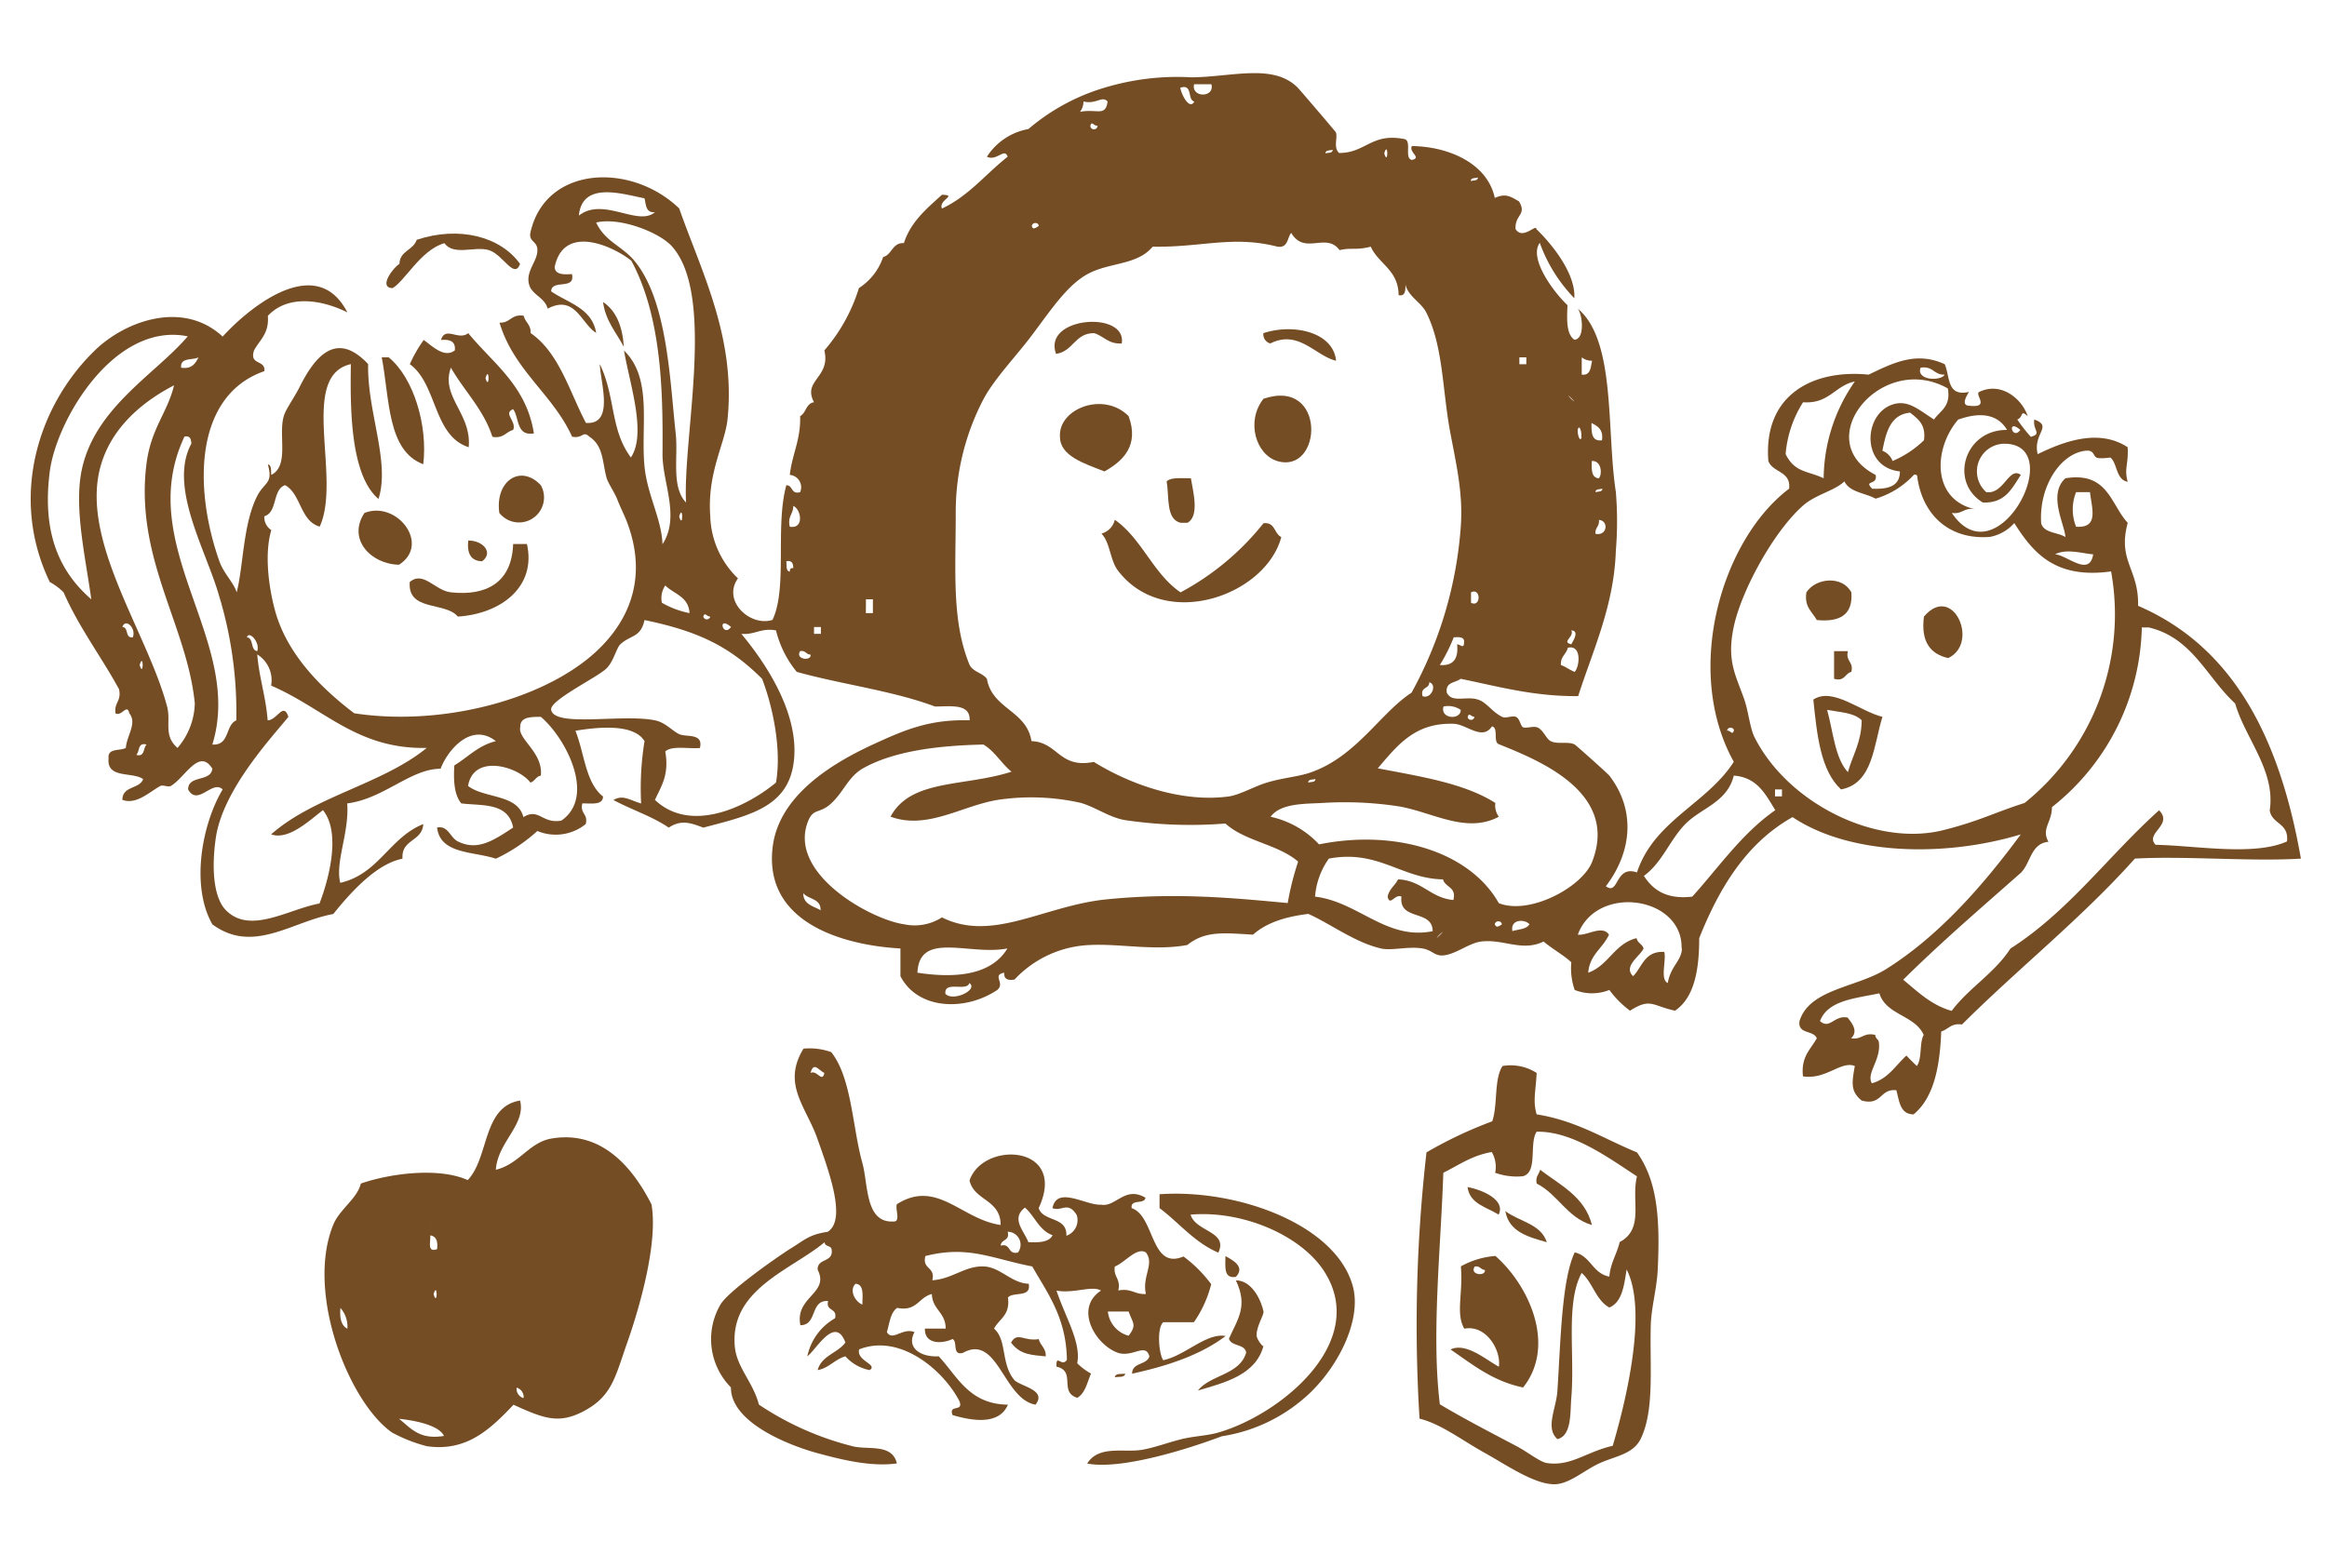
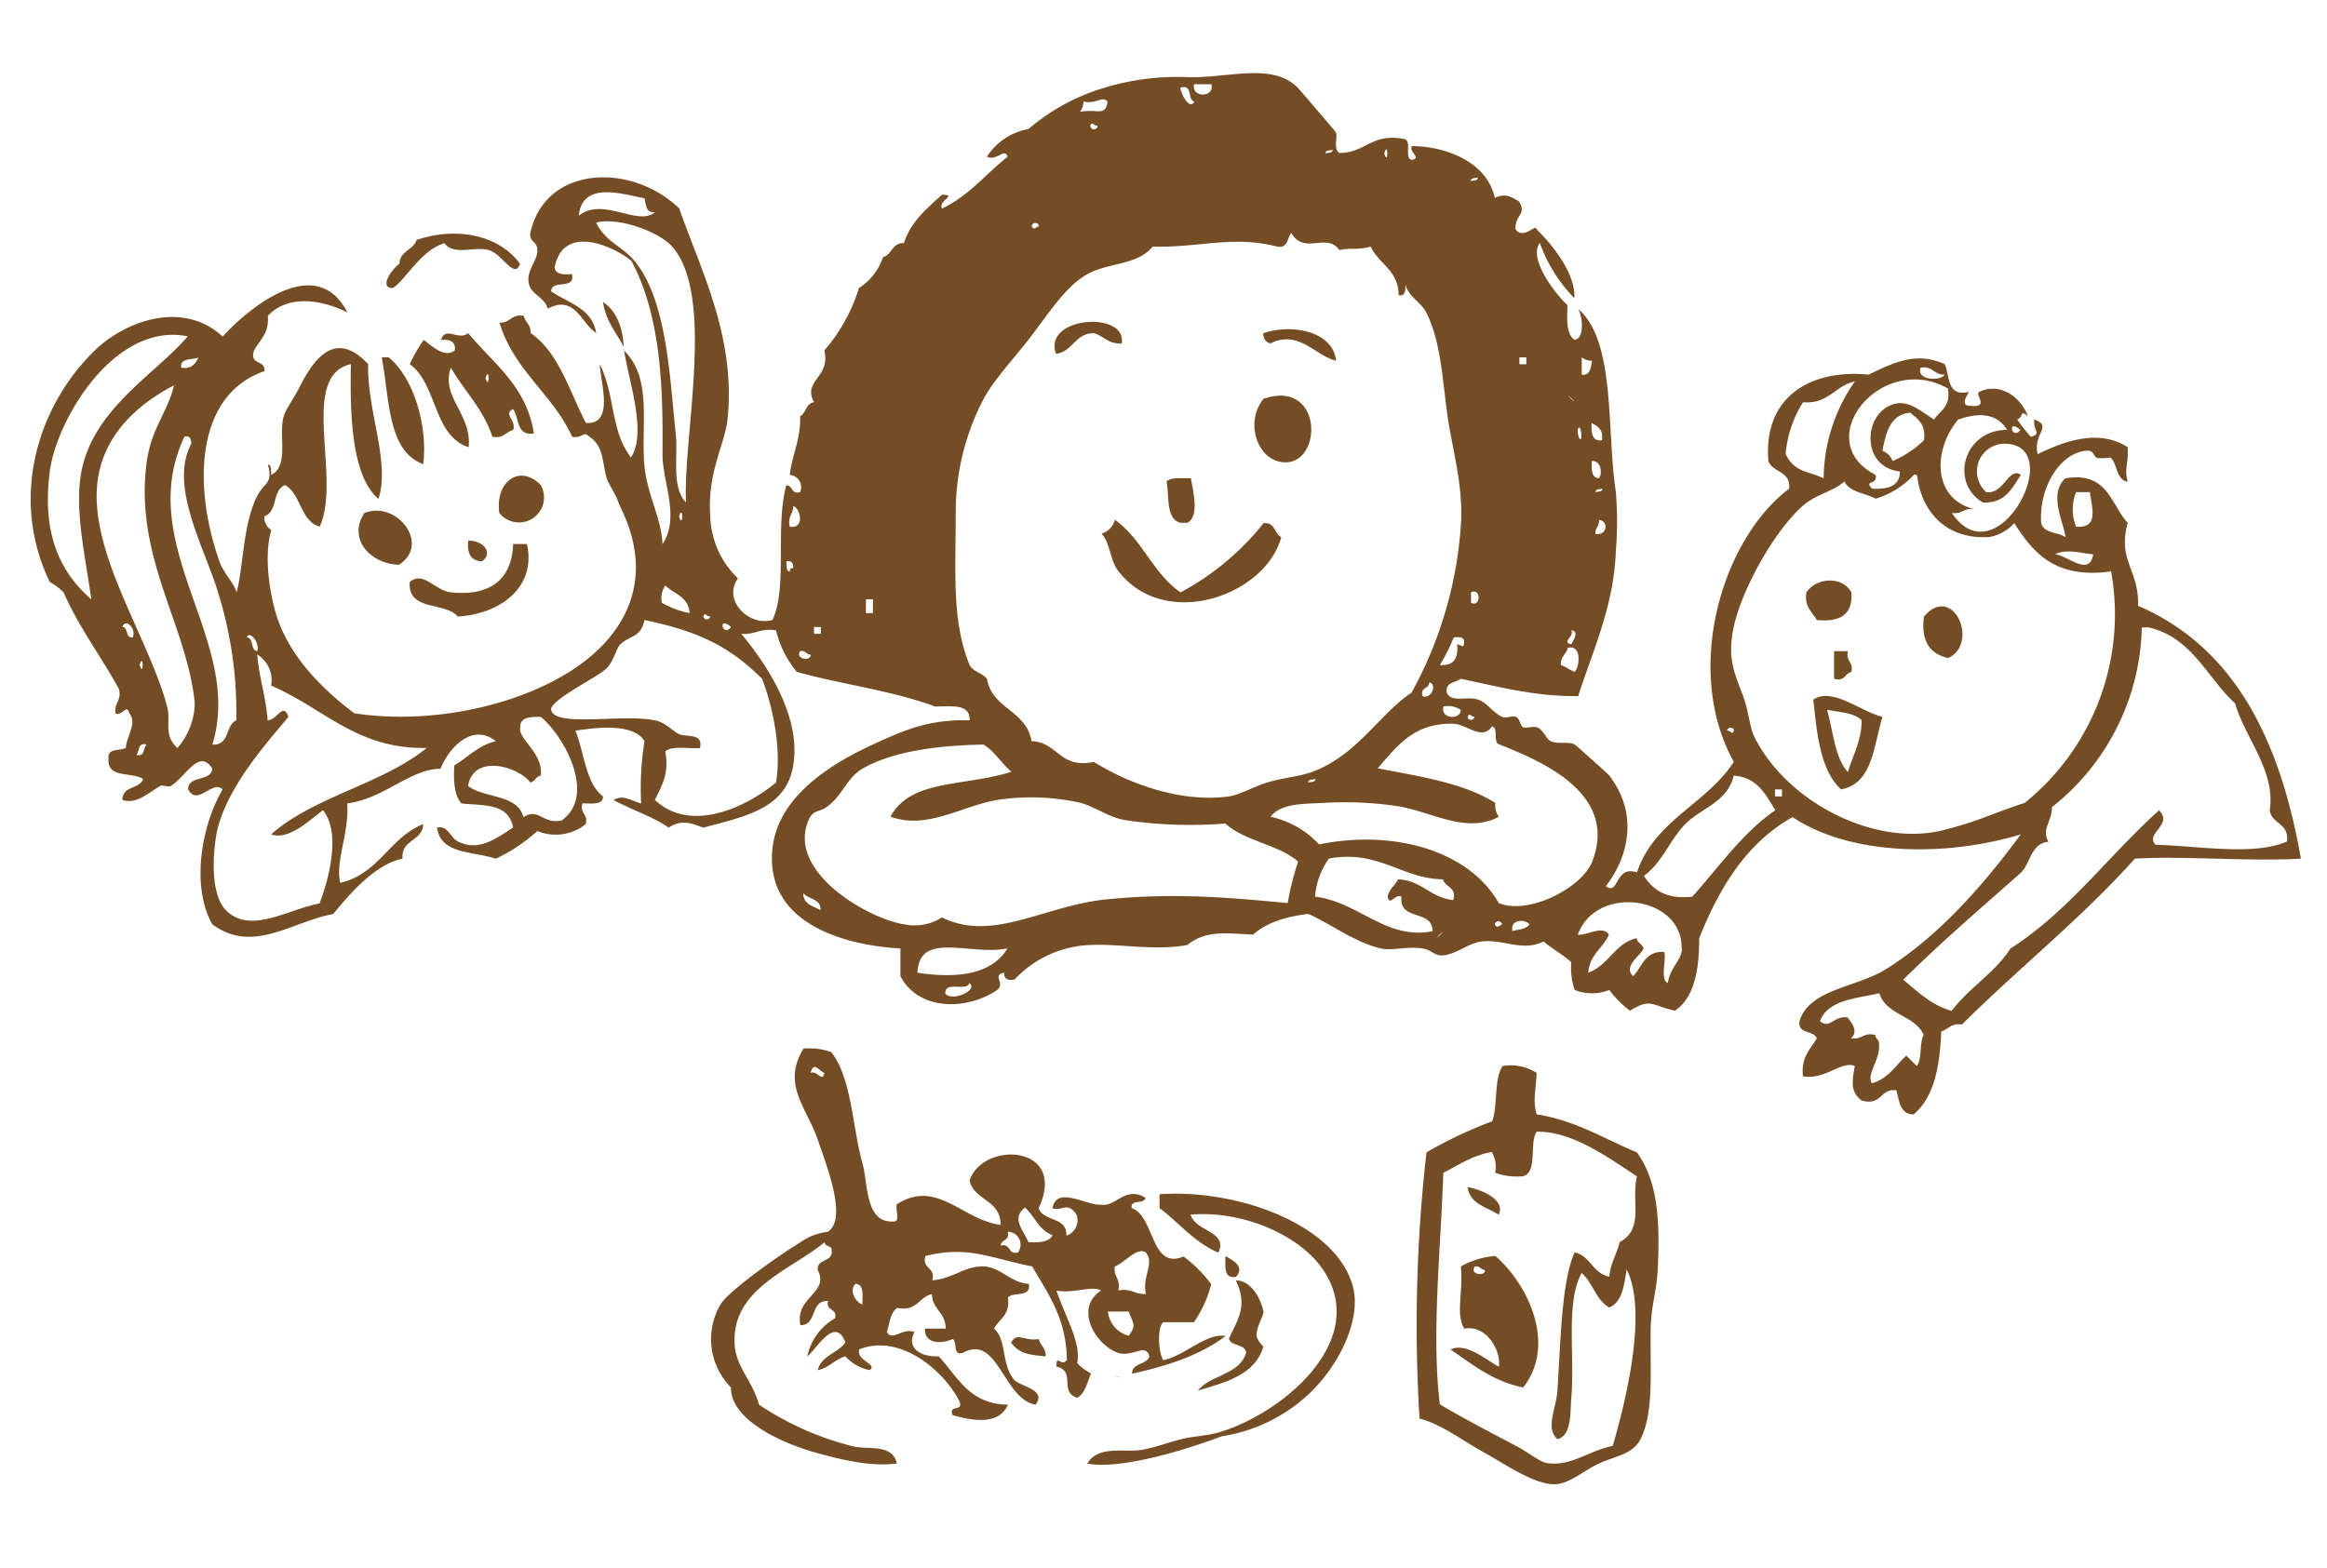
<svg xmlns="http://www.w3.org/2000/svg" id="圖層_1" data-name="圖層 1" viewBox="0 0 261.25 176.07">
  <defs>
    <style>.cls-1{fill:#754d25;fill-rule:evenodd;}</style>
  </defs>
  <title>mom-kids</title>
  <path class="cls-1" d="M58.39,29.64c-.67,1.78-1.9-1.06-3.5-1.55s-3.91.68-5-.78c-2.64.74-4.48,4.32-5.83,5.05-1.66-.08.18-2.41.78-2.72.05-1.5,1.57-1.53,1.94-2.71C51.55,25.34,56.2,26.57,58.39,29.64Z" />
  <path class="cls-1" d="M67.7,33.91c1.49,1,2.19,2.74,2.34,5.05C69.2,37.34,68,36.09,67.7,33.91Z" />
  <path class="cls-1" d="M125.94,38.57c-1.52.09-2-.83-3.11-1.16-2.18,0-2.33,2.06-4.27,2.33C117,35.54,126.56,34.84,125.94,38.57Z" />
  <path class="cls-1" d="M150,40.51c-2.31-.54-4.21-3.54-7.38-1.94a1.06,1.06,0,0,1-.78-1.16C145.23,36.3,149.69,37.29,150,40.51Z" />
  <path class="cls-1" d="M42.86,40.13h.78c2.81,2.3,4.4,7.67,3.88,12C43.47,50.64,43.75,44.8,42.86,40.13Z" />
  <path class="cls-1" d="M141.85,44.78c7.11-2.41,6.65,8.49,1.56,7C141,51.06,139.85,47.31,141.85,44.78Z" />
-   <path class="cls-1" d="M126.71,46.73c1.22,3.33-.66,5.06-2.71,6.21-2.3-.9-5-1.74-5-3.89C118.8,45.89,123.89,43.9,126.71,46.73Z" />
  <path class="cls-1" d="M56.06,57.6c-.51-3.58,2.38-5.53,4.66-3.11A2.81,2.81,0,0,1,56.06,57.6Z" />
  <path class="cls-1" d="M133.7,53.71c.24,1.45,1,4.25-.39,5h-.77c-1.66-.41-1.26-2.88-1.56-4.66C131.48,53.57,132.67,53.72,133.7,53.71Z" />
  <path class="cls-1" d="M44.8,63.42c-3.22-.07-5.82-2.92-3.88-5.82C44.54,56.17,48.39,61.11,44.8,63.42Z" />
  <path class="cls-1" d="M125.16,58.37c3.05,2.13,4.3,6.06,7.38,8.15a29.88,29.88,0,0,0,9.31-7.76c1.33-.16,1.17,1.16,2,1.55-1.75,6.57-13,10.56-18.25,3.88-1-1.2-.92-3.21-1.94-4.27A2.11,2.11,0,0,0,125.16,58.37Z" />
  <path class="cls-1" d="M52.57,60.7c1.75,0,2.83,1.42,1.55,2.33C52.87,63,52.41,62.15,52.57,60.7Z" />
  <path class="cls-1" d="M57.61,61.09h1.55c1.09,4.87-3,7.85-7.76,8.15C50,67.54,45.74,68.7,46,65.36c1.55-1.32,2.85,1,4.66,1.16C54.5,66.93,57.46,65.51,57.61,61.09Z" />
  <path class="cls-1" d="M207.85,66.52c.2,2.53-1.3,3.36-3.88,3.11-.5-.93-1.42-1.43-1.17-3.11C203.87,64.87,206.85,64.62,207.85,66.52Z" />
  <path class="cls-1" d="M218.72,73.9c-2-.45-3.09-1.83-2.72-4.66C219.24,65.41,222.29,72.23,218.72,73.9Z" />
  <path class="cls-1" d="M205.91,73.12h1.55c-.28,1.19.67,1.15.39,2.33-.74.17-.7,1.11-1.94.78Z" />
  <path class="cls-1" d="M211.34,80.5c-1,3.23-1.06,7.48-4.65,8.15-2.29-2.11-2.7-6.1-3.11-10.09C205.76,77.13,208.81,79.88,211.34,80.5Zm-3.88,6.21c.54-1.92,1.53-3.39,1.55-5.82-.82-.86-2.45-.91-3.88-1.17C205.81,82.16,206,85.12,207.46,86.71Z" />
  <path class="cls-1" d="M172.52,120.49c-.1,2.07-.45,3.14,0,4.65,4.48.71,7.59,2.77,11.26,4.27,2.25,3.15,2.62,7.27,2.33,13.2-.1,2.1-.72,4.19-.78,6.22-.12,4.84.43,9.62-1.16,12.81-.88,1.7-2.95,1.91-4.66,2.71s-3.36,2.32-5,2.33c-2.28,0-5.42-2.19-7.76-3.49-2.64-1.46-4.95-3.28-7.38-3.88a170.89,170.89,0,0,1,.78-29.9,47.31,47.31,0,0,1,7.38-3.49c.64-1.81.18-4.73,1.16-6.21A5.4,5.4,0,0,1,172.52,120.49Zm0,6.6c-.88,1.31.17,4.56-1.55,5a7.21,7.21,0,0,1-3.11-.39,3.3,3.3,0,0,0-.38-2.33c-2.22.38-3.71,1.47-5.44,2.33-.28,8.5-1.35,18.18-.39,26,2.64,1.58,5.6,3.11,8.54,4.66,1.35.71,2.71,1.83,3.5,1.94,2.72.38,4.4-1.27,7.37-1.94,1.59-5.4,3.9-15.22,1.56-19.8-.29,1.79-.49,3.66-1.94,4.27-1.51-.82-1.86-2.8-3.11-3.88-1.82,3.36-.75,9.14-1.16,14-.14,1.55.09,4.27-1.56,4.66-1.4-1.26-.13-3.4,0-5.44.36-5.46.47-12.42,1.94-15.53,1.8.4,2,2.37,3.89,2.72.13-1.55.84-2.52,1.16-3.88,2.8-1.49,1.26-4.64,1.94-7.38C180.65,130.06,176.53,127,172.52,127.09Z" />
-   <path class="cls-1" d="M58.39,123.59c.68,2.7-2.53,4.67-2.72,7.77,2.6-.62,3.74-3.07,6.21-3.5,5.76-1,9.24,3.42,11.26,7.38.76,4.31-1.33,11.58-2.72,15.53s-1.71,6.06-5,7.76c-2.74,1.4-4.4.75-7.77-.78-2.64,2.78-5.26,5.28-9.7,4.66A16.89,16.89,0,0,1,44,160.86c-4.81-3.37-9.69-15.62-6.6-23.29.73-1.81,2.68-2.91,3.11-4.66,3.11-1.09,8.66-1.89,12-.39C54.93,130,54.15,124.27,58.39,123.59ZM48.3,137.18c-.33,2.3.22-1.56,0,0Zm.77,3.1c.11-.88-.09-1.45-.77-1.55C48.38,139.42,47.9,140.68,49.07,140.28Zm-.39,5.05c.45,1.54.45-1.53,0,0ZM39,149.21a3.17,3.17,0,0,0-.78-2.33C38.12,148,38.3,148.86,39,149.21ZM58.78,157a1.08,1.08,0,0,0-.78-1.17A1.08,1.08,0,0,0,58.78,157Zm-8.93,4.27c-.64-1.45-4.33-1.87-5.05-1.94C46.1,160.34,47.05,161.72,49.85,161.25Z" />
-   <path class="cls-1" d="M172.91,131.36c2.26,1.74,5,3,5.82,6.21-2.8-.82-3.8-3.44-6.21-4.66C172.36,132.1,172.79,131.88,172.91,131.36Z" />
  <path class="cls-1" d="M164.76,133.3c1.72.33,4.31,1.47,3.49,3.1C166.91,135.55,165,135.21,164.76,133.3Z" />
  <path class="cls-1" d="M122.06,164.35c1.31-2.11,4.16-1.18,6.21-1.55,1.35-.24,2.78-.78,4.27-1.16s3-.4,4.27-.78c6.9-2,16.76-10,12-17.86-2.49-4.15-9.15-7.11-15.14-6.6.53,1.92,4.26,1.87,3.11,4.27-2.72-1.17-4.4-3.36-6.6-5v-1.56c8.92-.62,20,3.51,21.74,10.49.85,3.47-1.35,8.34-4.66,11.64a18.4,18.4,0,0,1-10.09,5.05C132.62,163,125.61,165.05,122.06,164.35Z" />
-   <path class="cls-1" d="M169,136c1.54,1.18,4,1.42,4.66,3.5C171.58,138.9,169.41,138.35,169,136Z" />
  <path class="cls-1" d="M137.58,141.06c.79.43,2.27,1.19,1.17,2.33C137.36,143.62,137.57,142.24,137.58,141.06Z" />
  <path class="cls-1" d="M171,155.81c-3.43-.71-5.69-2.59-8.15-4.27,1.75-.83,4,1.18,5.43,1.94.26-1.89-1.45-4.75-3.88-4.27-1-1.69-.12-4-.39-7a9.47,9.47,0,0,1,3.88-1.17C171.71,144.4,174.72,151.12,171,155.81Zm-4.27-13.2c-.5,0-.54-.49-1.16-.38C164.93,143.18,166.85,143.37,166.7,142.61Z" />
  <path class="cls-1" d="M138.75,143.78c1.88,0,2.89,2.41,3.1,3.49.08.38-.82,1.7-.77,2.72,0,.4.73,1.33.77,1.16-.87,3.25-4.34,4.12-7.37,5,1.44-1.79,4.72-1.75,5.43-4.27-.17-1-1.67-.65-1.94-1.55C139,148.05,140.12,146.67,138.75,143.78Z" />
  <path class="cls-1" d="M116.62,150.38c.17.74.84,1,.78,1.94-1.47-.16-2.87-.15-3.89-1.55C114.22,149.5,114.94,150.66,116.62,150.38Z" />
-   <path class="cls-1" d="M125.16,154.65c.06-.46.71-.33,1.17-.39C126.26,154.72,125.62,154.59,125.16,154.65Z" />
+   <path class="cls-1" d="M125.16,154.65C126.26,154.72,125.62,154.59,125.16,154.65Z" />
  <path class="cls-1" d="M177.18,78.17c-5.08.06-9.32-1.17-13.2-1.94-.57.46-1.73.34-1.55,1.55.56,1.2,2.21.35,3.49.78,1,.31,1.54,1.35,2.72,1.94.42.21,1.12-.17,1.55,0s.51,1,.78,1.16,1.12-.12,1.55,0c.7.2,1.06,1.31,1.56,1.56.81.41,2,0,2.71.39.06,0,3.7,3.25,3.89,3.49,3,3.91,2.52,8.59-.39,12.42,1.48,1.11,1-2.4,3.49-1.55,1.93-5.84,7.84-7.69,10.87-12.42-5.73-10.32-1.32-25,6.21-30.67.23-2-1.84-1.78-2.33-3.11-.58-7.44,5-10.32,11.26-9.7,2.9-1.4,5.42-2.61,8.54-1.17.61,1.33.19,3.69,2.72,3.11-.11.24-1,1.49,0,1.55,2.47.29.58-1.26,1.16-1.55,2.47-1.19,4.81.8,5.44,2.72-.9-.78-.43.09-1.17.38A16.55,16.55,0,0,0,228,49.05c1.3-.35.19-.72.39-1.94,2.13.77-.19,1.56.38,3.89,2.88-1.4,6.82-2.92,10.1-.78.11,2-.41,2.3,0,3.88-1.33-.22-1.15-2.1-1.94-2.72-.07,0-1.2.18-1.56,0s-.28-.85-1.16-.77c-2.86.26-5.32,4-5.05,8.15.3,1.12,1.88,1,2.72,1.55-.06-1.39-2-4.78,0-6.6,4.79-.78,5.08,2.95,7,5-1.17,4.32,1.27,5.19,1.16,9.32C250.94,72.73,256,83.2,258.32,96.42c-5.51.35-13.19-.32-18.64,0-6,6.72-13.06,12.3-19.41,18.63-1.22-.19-1.52.55-2.33.78-.15,4-.84,7.44-3.1,9.31-1.54,0-1.6-1.51-1.94-2.71-1.88-.2-1.59,1.78-3.89,1.16-1.23-1-1.13-1.91-.77-3.88-1.55-.62-3.24,1.57-5.82,1.16-.25-2.19.84-3,1.55-4.27-.35-.95-2.17-.42-1.94-1.94,1.12-3.61,6.41-3.76,9.7-5.82,5.76-3.6,10.75-9.17,15.14-15.14-8.56,2.59-19.22,2.35-25.62-1.94-5.14,2.88-8.19,7.86-10.48,13.59,0,3.58-.55,6.69-2.72,8.15-2.61-.58-2.74-1.46-5.05,0a11.14,11.14,0,0,1-2.32-2.33,5.23,5.23,0,0,1-3.89,0,7.36,7.36,0,0,1-.38-3.11c-.95-.87-2.13-1.49-3.11-2.33-2.42,1.18-4.48-.3-7,0-1.39.17-2.85,1.44-4.27,1.56-1,.08-1.21-.59-2.33-.78-1.58-.27-3.45.28-4.66,0-2.91-.67-5.6-2.73-8.15-3.88-2.55.3-4.74,1-6.21,2.33-3.27-.19-5.36-.46-7.38,1.16-3.67.68-7.48-.16-10.87,0A12.23,12.23,0,0,0,113.9,110c-.78.14-1.21-.08-1.16-.77-1.43.28.16,1.17-.78,1.94-3.58,2.41-8.92,2.24-10.87-1.55v-3.11c-5.85-.32-15.3-2.59-14.36-11.26.59-5.46,5.83-9.14,11.26-11.64,3.66-1.69,6.41-2.85,10.87-2.72.08-1.9-2.07-1.56-3.89-1.55-4.7-1.77-10.46-2.48-15.52-3.89a11.76,11.76,0,0,1-2.33-4.66c-1.73-.3-2.33.52-3.89.39,2.92,3.5,6.73,9.34,5.83,14.76-.8,4.75-5,5.66-10.1,7-1.38-.51-2.46-.94-3.88,0-1.84-1.26-4.16-2-6.21-3.1,1.07-.63,1.79,0,3.11.39a33,33,0,0,1,.38-7c-1.2-2-5.23-1.58-7.76-1.17,1,2.45,1.13,5.86,3.1,7.38,0,1-1.29.77-2.32.78-.29,1.18.67,1.14.38,2.32a5.36,5.36,0,0,1-5.43.78,19,19,0,0,1-4.66,3.11c-2.53-.84-6.25-.49-6.6-3.5,1.24-.26,1.48,1.14,2.33,1.56,2.16,1.06,3.87,0,6.21-1.56-.55-2.86-3.53-2.42-5.82-2.71-.77-.91-.9-2.48-.78-4.27,1.54-.93,2.68-2.24,4.66-2.72-2.74-2.16-5.38.94-6.21,3.1-3.37,0-6.38,3.38-10.48,3.89.25,3.28-1.37,6.56-.78,8.92,4.34-1,5.52-5.08,9.32-6.6-.11,2-2.49,1.66-2.33,3.89-2.88.56-5.7,3.63-7.77,6.21-4.66.84-9,4.54-13.58,1.16C21.37,99.45,22.69,92.5,25,88.65c-1.16-1.12-2.81,1.95-3.88,0,0-1.65,2.56-.8,2.72-2.33-1.48-2.38-3.06,1-4.66,1.94-.29.17-.87-.15-1.17,0-1.2.64-2.69,2.15-4.27,1.56,0-1.59,1.93-1.19,2.33-2.33-1.21-.86-4.11,0-3.88-2.33-.14-1.18,1.27-.81,1.94-1.17.07-1.32,1.3-2.78.39-3.88-.26-1.16-.83.37-1.55,0-.19-1.22.7-1.37.39-2.72-2-3.67-4.48-6.9-6.22-10.87a6.68,6.68,0,0,0-1.55-1.16c-4.54-9.41-1.4-19.74,5.05-26C14,36.08,20.51,33.64,25,37.8c2.37-2.65,10.37-9.78,14-2.72-2.95-1.47-6.7-2-8.93.39.16,2-.92,2.7-1.55,3.88-.56,1.72,1.31,1,1.16,2.33-7.8,2.7-8,13-5.05,21.35.49,1.38,1.62,2.41,1.94,3.49.76-2.94.71-7.75,2.33-10.87.8-1.53,1.79-1.33,1.17-3.49.45.06.33.71.39,1.17,2.18-1.12.58-4.89,1.55-7,.31-.68,1-1.68,1.55-2.72,1.78-3.61,4.2-6.54,7.77-2.72-.11,5.38,2.5,11,1.16,15.14-3.21-2.71-3.17-10.4-3.1-15.14-5.89,1.33-1,12.83-3.5,18.25-2.21-.64-2.06-3.63-3.88-4.66-1.45.49-.83,3.06-2.33,3.49a1.71,1.71,0,0,0,.78,1.56c-.79,2.65-.3,6.35.39,8.93,1.38,5.2,5.54,9.07,8.92,11.64,9.68,1.48,20.88-1.43,26.79-6.6,3.54-3.1,6.38-8,3.88-14.75-.33-.9-.78-1.73-1.16-2.72-.27-.69-1-1.77-1.17-2.33-.51-1.85-.34-3.61-1.94-4.66-.74-.72-.7.24-1.94,0-2.18-4.8-6.54-7.43-8.15-12.81,1.23.07,1.3-1,2.72-.77.16.74.83,1,.77,1.94,3.21,2.22,4.34,6.53,6.21,10.09,3.25.25,1.62-4.56,1.56-6.6,1.78,3.65,1.15,7.35,3.49,10.48,1.8-2.69-.15-8.29-.77-12,3.29,3.18,1.81,8.59,2.32,13.2.35,3.09,1.9,5.78,2,8.54,2-3.06,0-6.89,0-10.09.06-6.88-.07-15.4-3.5-21.74C69,27.75,63.3,25,62.27,30c.06.85,1,.84,1.94.78.43,1.85-2.31.53-2.33,1.94,1.92,1.32,4.59,1.88,5.05,4.66-1.66-1-2.35-4.35-5.44-2.72-.3-1.12-1.41-1.43-1.94-2.33-.82-1.66.84-2.94.78-4.27,0-1-1-.9-.78-1.94,1.67-7.53,11.29-7.92,16.7-2.72,2.49,7.09,6.37,14.51,5.43,23.68-.28,2.75-2.3,6-1.94,10.87a10.07,10.07,0,0,0,3.11,7c-1.81,2.54,1.39,5.47,3.88,4.66C88.44,66,87,59.15,88.28,54.49c.77,0,.49,1.06,1.55.78a1.39,1.39,0,0,0-1.16-1.94c.26-2.33,1.24-3.94,1.16-6.6.69-.36.64-1.43,1.56-1.56-1.33-2.47,1.89-2.75,1.16-5.82a19.38,19.38,0,0,0,3.88-7,6.68,6.68,0,0,0,2.72-3.49c1-.24,1-1.62,2.33-1.56.79-2.44,2.58-3.88,4.27-5.43,1.82.05-.42.56,0,1.55,3-1.4,4.91-3.88,7.38-5.82-.36-1.06-1.22.54-2.33,0a7,7,0,0,1,4.66-3.11A23.36,23.36,0,0,1,124,9.85a28.14,28.14,0,0,1,9.7-1.17c4.52,0,9.24-1.62,12,1.17.22.22,4.17,4.84,4.27,5,.25.53-.32,1.74.38,2.33,3,0,3.64-2.32,7.38-1.55.77.27-.09,2.16.78,2.33,1.16-.26-.37-.83,0-1.56,4.39.07,8.53,2.1,9.31,5.83,1.2-.55,1.75-.18,2.72.39.91,1.52-.47,1.44-.39,3.1.79,1.28,2.34-.62,2.33,0,1.93,1.87,4.43,5.09,4.27,7.77a17.31,17.31,0,0,1-3.88-6.22c-1.28,1.74,1.57,5.55,3.11,7-.07,1.62-.14,3.24.77,3.88,1.23-.07.9-2.86.39-3.49,4.3,3.6,3.2,13.65,4.27,20.58a40.34,40.34,0,0,1,0,6.6C181.21,68,178.84,73,177.18,78.17ZM136,9.46h-1.94C133.71,11,136.41,11,136,9.46Zm-1.94,1.94c-.79-.25-.11-2-1.55-1.55C132.62,10.58,133.54,12.42,134.09,11.4Zm-12.42,0a1.89,1.89,0,0,1-.39,1.16c1.9-.38,2.86.59,3.1-1.16C123.73,10.71,123.08,11.74,121.67,11.4Zm1.55,2.72c-.44,0-.6-.57-.78,0A.4.4,0,0,0,123.22,14.12Zm26.4,2.71c-.3.09-.77,0-.78.39C149.14,17.13,149.61,17.21,149.62,16.83Zm5.82.39c.45,1.54.45-1.53,0,0Zm10.48,2.72c-.3.09-.76,0-.77.39C165.45,20.24,165.91,20.32,165.92,19.94ZM72.36,22.27c-2.52-.49-7-1.95-7.37,1.94,2.73-2.15,6.67,1.28,8.54-.39C72.5,23.94,72.53,23,72.36,22.27Zm3.11,5.43c-1.42-1.62-5.91-3.35-8.54-2.71,1,2.14,2.93,2.66,4.27,4.27,3.72,4.43,4,13.33,4.66,19.41.3,2.64-.53,6,1.16,7.76C76.65,49.05,80.34,33.25,75.47,27.7Zm41.15-2.33c0-.39-.68-.48-.78,0C115.93,25.84,116.27,25.61,116.62,25.37Zm37.27,2.33c-1.69.44-2.17.07-3.5.39-1.51-2.06-3.92.62-5.43-1.94-.46.58-.34,1.73-1.55,1.55-5-1.29-8.58.11-14,0-1.77,2.13-4.91,1.73-7.37,3.11s-4.39,4.52-6.6,7.37c-1.63,2.09-3.88,4.5-5,6.6A27.35,27.35,0,0,0,107.3,57.6c0,6.54-.47,12.18,1.56,17.08.39.77,1.44.88,1.94,1.55.59,3.41,4.47,3.55,5,7,3,.11,3.09,3.12,7,2.33,4.23,2.62,10,4.58,15.14,3.88,1.24-.17,2.85-1.12,4.27-1.55,1.78-.55,3.63-.67,5-1.17,5.08-1.79,7.81-6.7,11.26-8.93A45.34,45.34,0,0,0,164,59.15c.26-3.64-.44-6.7-1.16-10.48-.91-4.75-.79-9.77-2.72-13.59-.58-1.14-2-1.77-2.33-3.11,0,.61,0,1.35-.77,1.17C157,30.31,154.78,29.66,153.89,27.7ZM5.59,52.94c-.92,7.13,1.23,11.38,4.66,14.36-.65-4.68-1.85-9.85-1.17-14,1.22-7.35,8.28-11.17,12-15.53C12.84,36.1,6.34,47.15,5.59,52.94ZM20.34,41.29c1.22.18,1.59-.48,1.95-1.16C21.61,40.48,20.2,40.11,20.34,41.29Zm150.24-.39h.78v-.77h-.78Zm7,1.17c1,.12,1-.81,1.16-1.56a1.83,1.83,0,0,1-1.16-.38Zm40.76,0c-1.23.06-1.29-1-2.72-.78C215.11,42.73,217.91,42.83,218.33,42.07Zm-15.91,3.1A12.78,12.78,0,0,0,200.47,51c1.05,2.1,2.46,1.85,4.27,2.71a19.23,19.23,0,0,1,3.5-10.87C206,43.3,205.35,45.39,202.42,45.17Zm8.15,8.16c.24,1.24-1.4.53-.39,1.55,1.76.07,3.11-.25,3.11-1.94-4.21-.44-4.15-6-1.17-7.38,1.91-.85,3.12.35,5,1.55.69-1,1.92-1.44,1.55-3.49C211.21,39.41,203.09,49.48,210.57,53.33ZM11,53.71c-1.24,8.11,5.67,17.74,7.76,25.63.46,1.72-.45,3.25,1.17,4.65a7.94,7.94,0,0,0,1.94-5c-.86-8.77-6.71-16.22-5.44-26.79.49-4.09,2.36-5.8,3.11-8.93C15.32,45.46,11.77,48.83,11,53.71Zm165.38-8.93c1.18,1.06-1.06-1.18,0,0Zm34.93,5.83a2,2,0,0,1,1.17,1.16A11.53,11.53,0,0,0,216,49.44c.25-1.8-.7-2.4-1.55-3.1C212.22,46.56,211.74,48.55,211.34,50.61Zm8.54-3.5c-2.83,3.29-3,9.07,2,10.1-1.35-.31-1.5.58-2.72.39,5.09,7.62,13.18-7.86,5.82-7.77A3.11,3.11,0,0,0,223,55.27c2,.26,2.51-2.92,3.88-1.94-1,1.48-1.71,3.2-4.27,3.1-3.8-2.29-2.08-8.19,2.72-8.15C224.33,46.57,222.43,46.2,219.88,47.11Zm-40,2.33c.18-1.22-.49-1.58-1.17-1.94C178.66,48.61,178.69,49.62,179.9,49.44Zm-2.33-.39c.11-.52-.24-1.51-.39-.77C177.08,48.81,177.42,49.79,177.57,49.05Zm49.3-.77c-1.57-1.37-.91,1.25,0,0Zm-203,35.33c2,.14,1.45-2.17,2.71-2.72a45,45,0,0,0-1.94-14c-1.44-5.09-5.73-12.24-3.1-17.08-.05-.47-.12-.92-.78-.78C14.9,61.35,27.45,71.93,23.84,83.61Zm155.67-29.9c.4-.36.36-2-.78-1.94C178.68,52.74,178.66,53.66,179.51,53.71ZM210.57,56c-1.17-.65-2.91-.71-3.5-1.94-1.12,1.07-3.24,1.47-4.65,2.72-3.32,2.93-6.91,9.56-7.77,13.59-.82,3.85.21,5.41,1.17,8.15.49,1.41.64,3.24,1.16,4.27,3.68,7.31,13.4,12.26,21,10.48,4.09-1,5.87-2,9.32-3.1a27.18,27.18,0,0,0,9.71-26c-6.3.87-8.76-2.11-10.87-5.43a4.85,4.85,0,0,1-2.72,1.55c-4.32.36-7.48-2.2-8.15-6.6,0-.23-.06-.46-.39-.38A9.52,9.52,0,0,1,210.57,56ZM179.9,54.88c-.3.08-.77,0-.78.39C179.42,55.18,179.89,55.26,179.9,54.88Zm53.18,4.27c2.6.18,1.76-2.06,1.56-3.88h-1.56A5.21,5.21,0,0,0,233.08,59.15Zm-144.41,0c1.67.27,1.26-2,.39-2.33C89.07,57.73,88.39,58,88.67,59.15ZM76.25,58c.45,1.54.45-1.53,0,0Zm102.87,1.94c1.33.3,1.52-1.48.39-1.55C179.6,59.11,179.07,59.23,179.12,59.92ZM235,62.25c-1.05-.06-3-.69-4.28,0C232.07,62.33,234.58,64.85,235,62.25ZM88.67,64.19c0-.23.06-.45.39-.38,0-.48-.12-.92-.78-.78C88.34,63.49,88.21,64.13,88.67,64.19Zm-14.36,3.5a10.19,10.19,0,0,0,3.1,1.16c-.09-1.85-1.74-2.14-2.72-3.1A2.52,2.52,0,0,0,74.31,67.69Zm90.84,0c1.13.57,1.13-1.74,0-1.17ZM97.21,68.85H98V67.3h-.78Zm-17.47.39c-.44,0-.6-.56-.78,0A.4.4,0,0,0,79.74,69.24Zm7.38,18.64c.65-3.75-.36-8.53-1.56-11.65-3.73-3.73-7.33-5.38-13.2-6.6-.44,2-1.53,1.64-2.71,2.72-.44.4-.75,1.92-1.56,2.71-1,1-6.43,3.59-6.21,4.66.4,2,7.94.42,11.65,1.17,1.18.24,1.93,1.18,2.72,1.55S79,82.28,78.58,84c-1.32.11-3.15-.3-3.89.39.47,2.67-.48,3.92-1.16,5.44C77.53,93.6,83.72,90.69,87.12,87.88ZM14.91,71.57c.41-1-.82-2.21-1.17-1.16C14.48,70.45,14,71.69,14.91,71.57Zm67.16-1.16c-1.57-1.37-.92,1.25,0,0Zm9.32.77h.77v-.77h-.77ZM254.82,91c.68-4.46-2.76-8.08-3.88-12-3.18-2.91-4.79-7.38-9.7-8.54h-.78a26.43,26.43,0,0,1-10.09,20.18c0,1.73-1.22,2.41-.39,3.89-2,.19-2,2.42-3.11,3.49-4.46,3.94-9,7.84-13.2,12,1.64,1.34,3.12,2.84,5.44,3.5,1.94-2.59,4.82-4.24,6.6-7,6.55-4.19,11-10.42,16.69-15.53,1.63,1.67-1.65,2.58-.39,3.88,4.45.08,11.06,1.29,14.75-.38C257,92.39,255.05,92.57,254.82,91ZM176.41,72.35c.11-.24,1-1.5,0-1.56C176.78,71.52,175.24,72.09,176.41,72.35Zm-147.53.77c.34-1-.94-2.35-1.16-1.55C28.52,71.68,28.08,73,28.88,73.12Zm132.77,1.56c1.55.12,2.1-.75,1.94-2.33.49.08.8.6.78-.39-.06-.45-.61-.42-1.16-.39A19.23,19.23,0,0,1,161.65,74.68Zm13.59,0c.57.2,1,.57,1.55.77.57-.61.8-3.08-.77-2.71C175.85,73.48,175.18,73.71,175.24,74.68ZM91,73.51c-.5,0-.54-.5-1.17-.39C89.23,74.08,91.15,74.27,91,73.51ZM30.05,80.89c1.05,0,1.76-2.11,2.33-.39-1.85,2.29-7.37,8.18-8.15,13.59-.44,3-.38,6.62,1.16,8.15,2.73,2.72,7-.15,10.48-.78,1.23-3.21,2.33-8.1.39-10.48-1.49,1.11-3.83,3.41-5.82,2.72,4.79-4.26,12.48-5.64,17.47-9.71-7.84.16-11.45-4.4-17.47-7a3.42,3.42,0,0,0-1.56-3.5C29.1,76.14,29.85,78.24,30.05,80.89ZM15.68,74.68c.45,1.53.45-1.54,0,0Zm144,3.49c1,.41,1.72-1.31.78-1.55C160.48,77.39,159.43,77.11,159.71,78.17ZM164,79.72a2.52,2.52,0,0,0-1.94-.38C161.67,80.76,164,80.88,164,79.72Zm1.56.78c-.44,0-.61-.56-.78,0C164.76,80.89,165.44,81,165.54,80.5Zm-104.82,0c-1.16,0-2.37,0-2.33,1.16C58.1,83,61,84.49,60.72,87.1c-.56.09-.66.64-1.17.78-1.41-1.84-6.4-3.26-7,.38,1.82,1.42,5.57.9,6.21,3.5,1.77-1.08,2.09.79,4.27.39C66.93,89.45,63.54,82.89,60.72,80.5Zm102.49.78c-4.36-.15-6.3,2.37-8.55,5,4.78.92,9.72,1.67,13.2,3.89a2.19,2.19,0,0,0,.39,1.55c-3.68,1.95-7.44-.53-11.25-1.17a39.92,39.92,0,0,0-8.55-.38c-1.88.11-4.7,0-5.82,1.55a10.52,10.52,0,0,1,5.44,3.1c8.55-1.72,16.89.79,20.18,6.6,3.44,1.38,9.37-1.79,10.48-4.65,3.05-7.83-6.08-11.42-10.48-13.2-.67-.24,0-1.85-.77-2C166.42,83.22,164.66,81.33,163.21,81.28Zm31.44.77c0-.39-.68-.49-.78,0C194.31,82,194.48,82.62,194.65,82.05ZM15.3,84.77c1,.27.75-.8,1.16-1.16C15.42,83.34,15.71,84.41,15.3,84.77Zm95.11-1.16c-4.89.11-10,.67-13.59,2.71-1.64,1-2.08,2.58-3.49,3.89s-2.08.39-2.72,2.32c-1.9,5.74,7.24,10.75,10.87,11.26a5.67,5.67,0,0,0,4.27-.77c5.63,2.81,11.33-1.23,18.25-2,7.91-.82,14.36-.19,20.57.39a31.92,31.92,0,0,1,1.17-4.65c-2.21-1.94-6-2.29-8.16-4.28a49.93,49.93,0,0,1-11.25-.38c-1.78-.29-3.32-1.46-5-1.94a25.34,25.34,0,0,0-8.93-.39c-4.17.53-8.17,3.5-12.42,1.94,2.28-4.26,8.26-3.34,13.58-5.05C112.42,85.74,111.7,84.38,110.41,83.61Zm84.24,3.49c-.73,3-3.66,3.63-5.43,5.43s-2.58,4.31-4.66,5.83c1,1.55,2.5,2.67,5.43,2.33,3-3.32,5.58-7.11,9.32-9.71C198.22,89.22,197.3,87.29,194.65,87.1Zm-47,.39c-.3.08-.77,0-.78.39C147.2,87.79,147.67,87.87,147.68,87.49Zm51.63,1.94h.78v-.78h-.78ZM162,98.75c-4.65-.07-7.27-3.38-12.81-2.33a8.47,8.47,0,0,0-1.55,4.27c4.87.58,8,4.93,13.2,3.88,0-2.49-3.82-1.1-3.5-3.88-.72-.37-1.3,1.16-1.55,0,.17-.87.83-1.24,1.17-1.94,2.72.12,3.61,2.08,6.21,2.32C163.54,99.57,162.26,99.69,162,98.75Zm-69.88,3.49c.07-1.36-1.36-1.22-1.94-1.94C90.19,101.62,91.36,101.74,92.16,102.24Zm96.67,4.27c.16-5.86-9.55-7.28-11.65-1.55,1.07.13,2.73-1.12,3.5,0-.68,1.52-2.17,2.23-2.33,4.27,2.29-.81,2.94-3.27,5.43-3.88.09.55.64.65.78,1.16-.35.84-2.34,2-1.17,3.11,1-1,1.29-2.86,3.5-2.72.24,1-.5,3.08.39,3.49C187.56,108.48,188.79,107.91,188.83,106.51Zm-20.19-2.72c0-.39-.68-.49-.78,0C168,104.26,168.3,104,168.64,103.79Zm1.16.78c.7-.22,1.62-.2,1.95-.78C171.17,103.18,169.53,103.22,169.8,104.57Zm-8.15.39c-1.06,1.18,1.18-1.06,0,0ZM103,109.23c4.21.65,8.28.31,10.1-2.72C108.83,107.34,103.21,104.5,103,109.23Zm3.11,2.33c.76,1,3.79-.39,2.72-1.17C108.56,111.39,106,110.11,106.14,111.56Zm104.82,0c-2.66.57-5.71.76-6.6,3.1,1.09,1,1.59-.69,3.1-.39.47.61,1.24,1.52.39,2.33,1.23.19,1.37-.7,2.72-.38,0,.39.31.46.39.77.31,2-1.44,3.52-.78,4.66,1.83-.5,2.66-2,3.88-3.11q.57.6,1.17,1.17c.61-.81.27-2.58.77-3.49C215,114,211.75,114,211,111.56Z" />
  <path class="cls-1" d="M127.1,154.26c0-1.28,1.64-.95,1.94-1.94-.42-1.57-1.85.12-3.49-.39-2.55-.86-5-5-1.94-7-1-.61-3.07.37-5,0,1,3,2.79,5.82,2.33,8.16a6.9,6.9,0,0,0,1.55,1.16c-.44,1-.64,2.2-1.55,2.72-2.09-.65-.09-3-2.33-3.5-.06-1.53.6.13,1.17-.77-.07-4.72-2.15-7.43-3.89-10.48-4.51-.87-7.19-2.4-12-1.17-.38,1.55,1.16,1.17.78,2.72,2.29-.15,3.7-1.66,5.82-1.55,1.83.09,3.09,1.89,5,1.94.33,1.62-1.74.85-2.33,1.55.28,2-1,2.4-1.56,3.49,1.5,1.31.73,4,2.33,5.83.89.72,3.58,1.09,2.33,2.71-3.62-.62-4.23-8-8.15-5.82-1.25.35-.55-1.26-1.17-1.55-1.23.58-3.16.58-3.1-1.17h2.33c0-1.85-1.5-2.12-1.55-3.88-1.48.34-1.67,2-3.89,1.55-.77.52-.86,1.73-1.16,2.72.62,1.09,1.75-.54,3.1,0-.94,1.76.67,2.83,2.72,2.72,2.12,2.28,3.42,5.38,7.77,5.43-1,2.35-4.06,1.8-6.22,1.17-.47-1.26,1.26-.3.78-1.55-1.8-3.5-6.68-7.64-11.26-5.83-.35,1.29,2.16,1.69,1.17,2.33a4.91,4.91,0,0,1-2.72-1.55c-1.21.35-1.81,1.3-3.11,1.55.43-1.64,2.24-1.9,3.11-3.1-1.15-3.11-3.29.83-4.27,1.55a6.39,6.39,0,0,1,3.11-4.27c.28-1.2-1.07-.75-.78-1.94-2.06-.12-1.17,2.71-3.11,2.72-.65-3.2,3.31-3.57,1.94-6.22-.08-1.37,1.83-.76,1.56-2.33-.1-.42-.77-.26-.78-.77-3.79,3.14-10.61,5.26-10.09,11.64.19,2.4,2,3.95,2.72,6.6a33.58,33.58,0,0,0,10.48,4.66c1.69.46,4.48-.35,5,1.94-2.94.41-6.31-.45-8.93-1.16-2.82-.76-9.73-3.32-9.7-7.38a7.7,7.7,0,0,1-1.17-9.31c.84-1.43,5.88-5,7.77-6.22,1.65-1,2.14-1.63,4.27-1.94,2.1-1.35.24-6.51-1.17-10.48-1.26-3.56-4-6.11-1.55-10.09a7.19,7.19,0,0,1,3.11.39c2.3,2.87,2.39,8.51,3.49,12.42.68,2.41.29,6.79,3.5,6.6.84.06.17-1.38.38-1.94,4.51-2.86,7.26,1.72,11.65,2.33,0-2.89-3-2.72-3.49-5,1.54-4.51,11.08-4,7.76,3.11.51,1.56,3.22.92,3.11,3.1a1.85,1.85,0,0,0,1.16-2.33c-1-1.6-1.68-.35-2.72-.77.49-2.56,3.79-.27,5.44-.39,1.65.33,2.68-2.15,5-.78-.1.8-1.71.09-1.55,1.17,2.62.88,2.09,7,5.82,5.43a15,15,0,0,1,3.11,3.11,13.06,13.06,0,0,1-1.94,4.27H130.6c-.75.65-.5,3.58,0,4.27,2.5-.54,4.83-3.1,7-2.72C134.82,152.14,131.14,153.38,127.1,154.26ZM91,120.49c.72-.38,1.3,1.16,1.55,0C91.87,120.15,91.35,119.19,91,120.49Zm24.46,19c1.22.06,2.34,0,2.71-.78-1.52-.54-2-2.15-3.1-3.1C113.44,136.87,115,138.24,115.46,139.51Zm-3.11.39c1.19-.29.75,1.06,1.94.77a1.46,1.46,0,0,0-1.16-2.33C113.41,139.4,112.36,139.13,112.35,139.9Zm12.81,2.33c-.19,1.22.7,1.37.39,2.71,1.46-.29,1.86.48,3.1.39-.45-2,1-3.38,0-4.66C127.63,140,126.31,141.77,125.16,142.23ZM96.82,146.5c0-1,.22-2.29-.78-2.33C95.31,144.9,96,146.18,96.82,146.5ZM126.71,150c.94-1.24.48-1.37,0-2.72h-2.33A3.15,3.15,0,0,0,126.71,150Z" />
  <path class="cls-1" d="M52.57,37.41c2.79,3.41,6.53,5.89,7.37,11.26-2,.33-1.62-1.75-2.33-2.72-1.18.48.42,1.33,0,2.33-.81.22-1.11,1-2.33.77-1-3.09-3.15-5.13-4.66-7.76-1.18,3.26,2.35,5.15,2,8.93-4-1.27-3.52-7.1-6.61-9.32a15,15,0,0,1,1.56-2.72c.89.61,2.29,2.09,3.49,1.17.12-1-.54-1.27-1.55-1.17C50,36.57,51.47,38.3,52.57,37.41Zm1.94,5.05c.45,1.53.45-1.54,0,0Z" />
</svg>